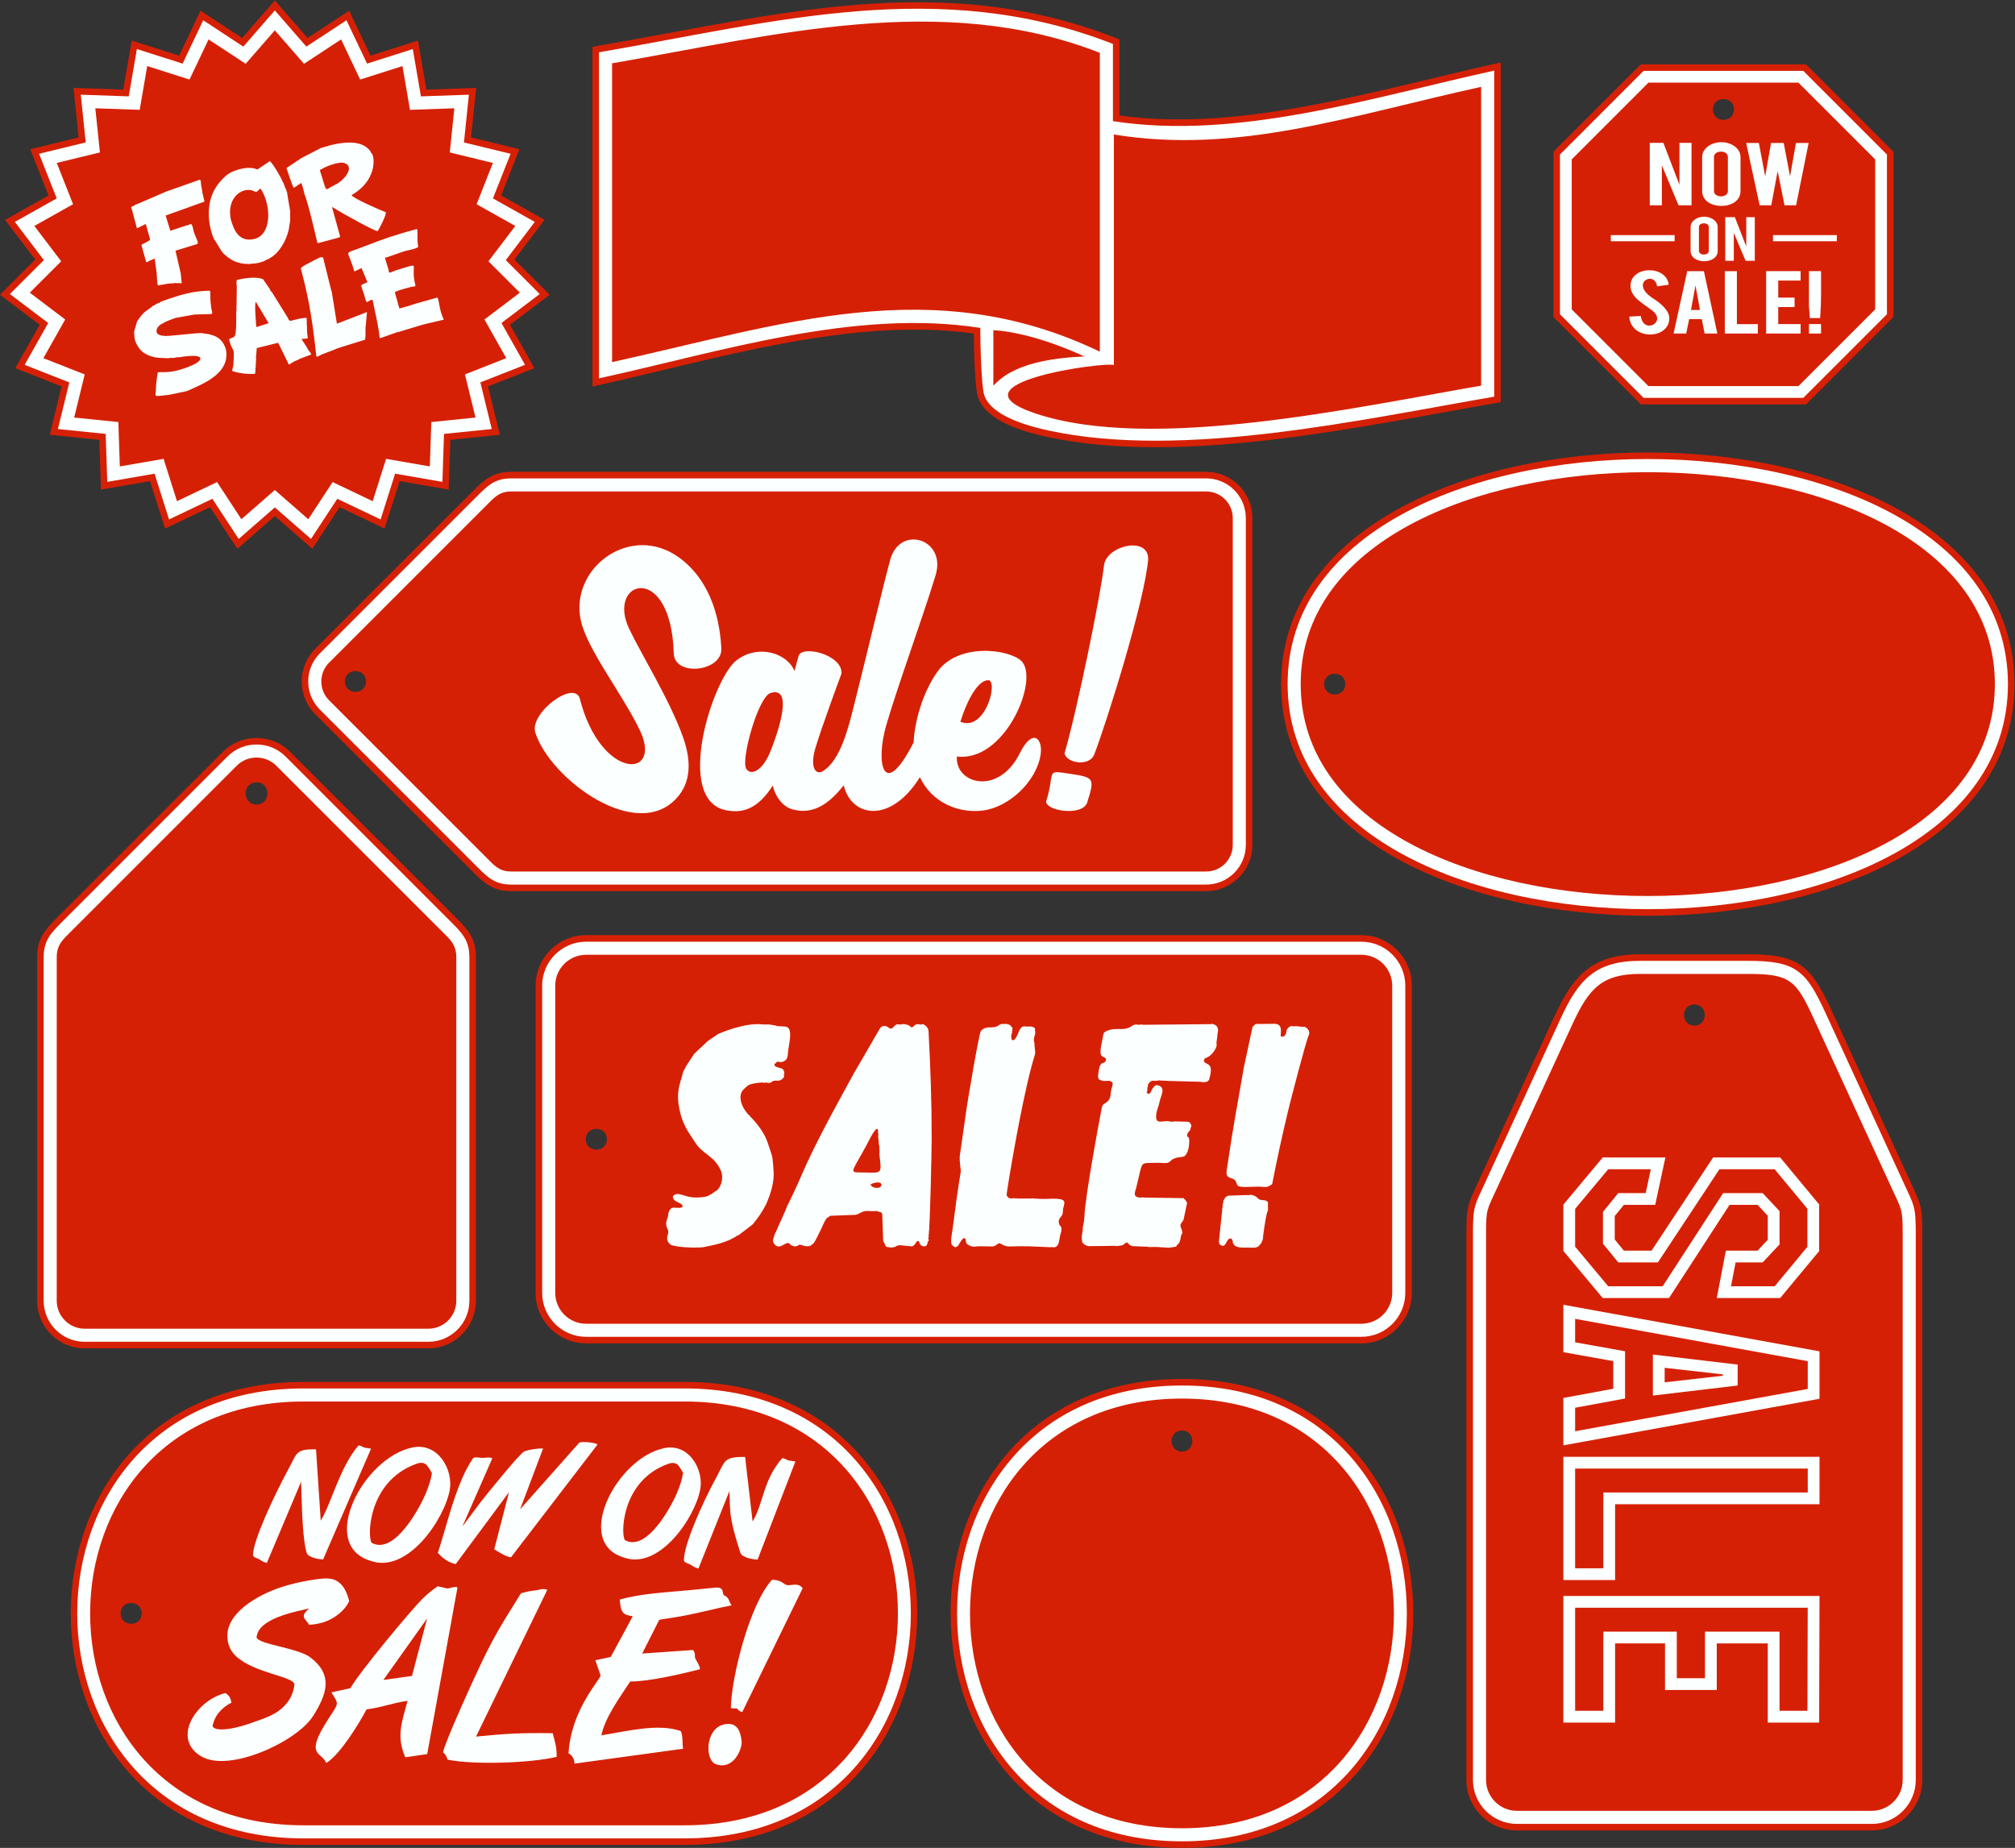
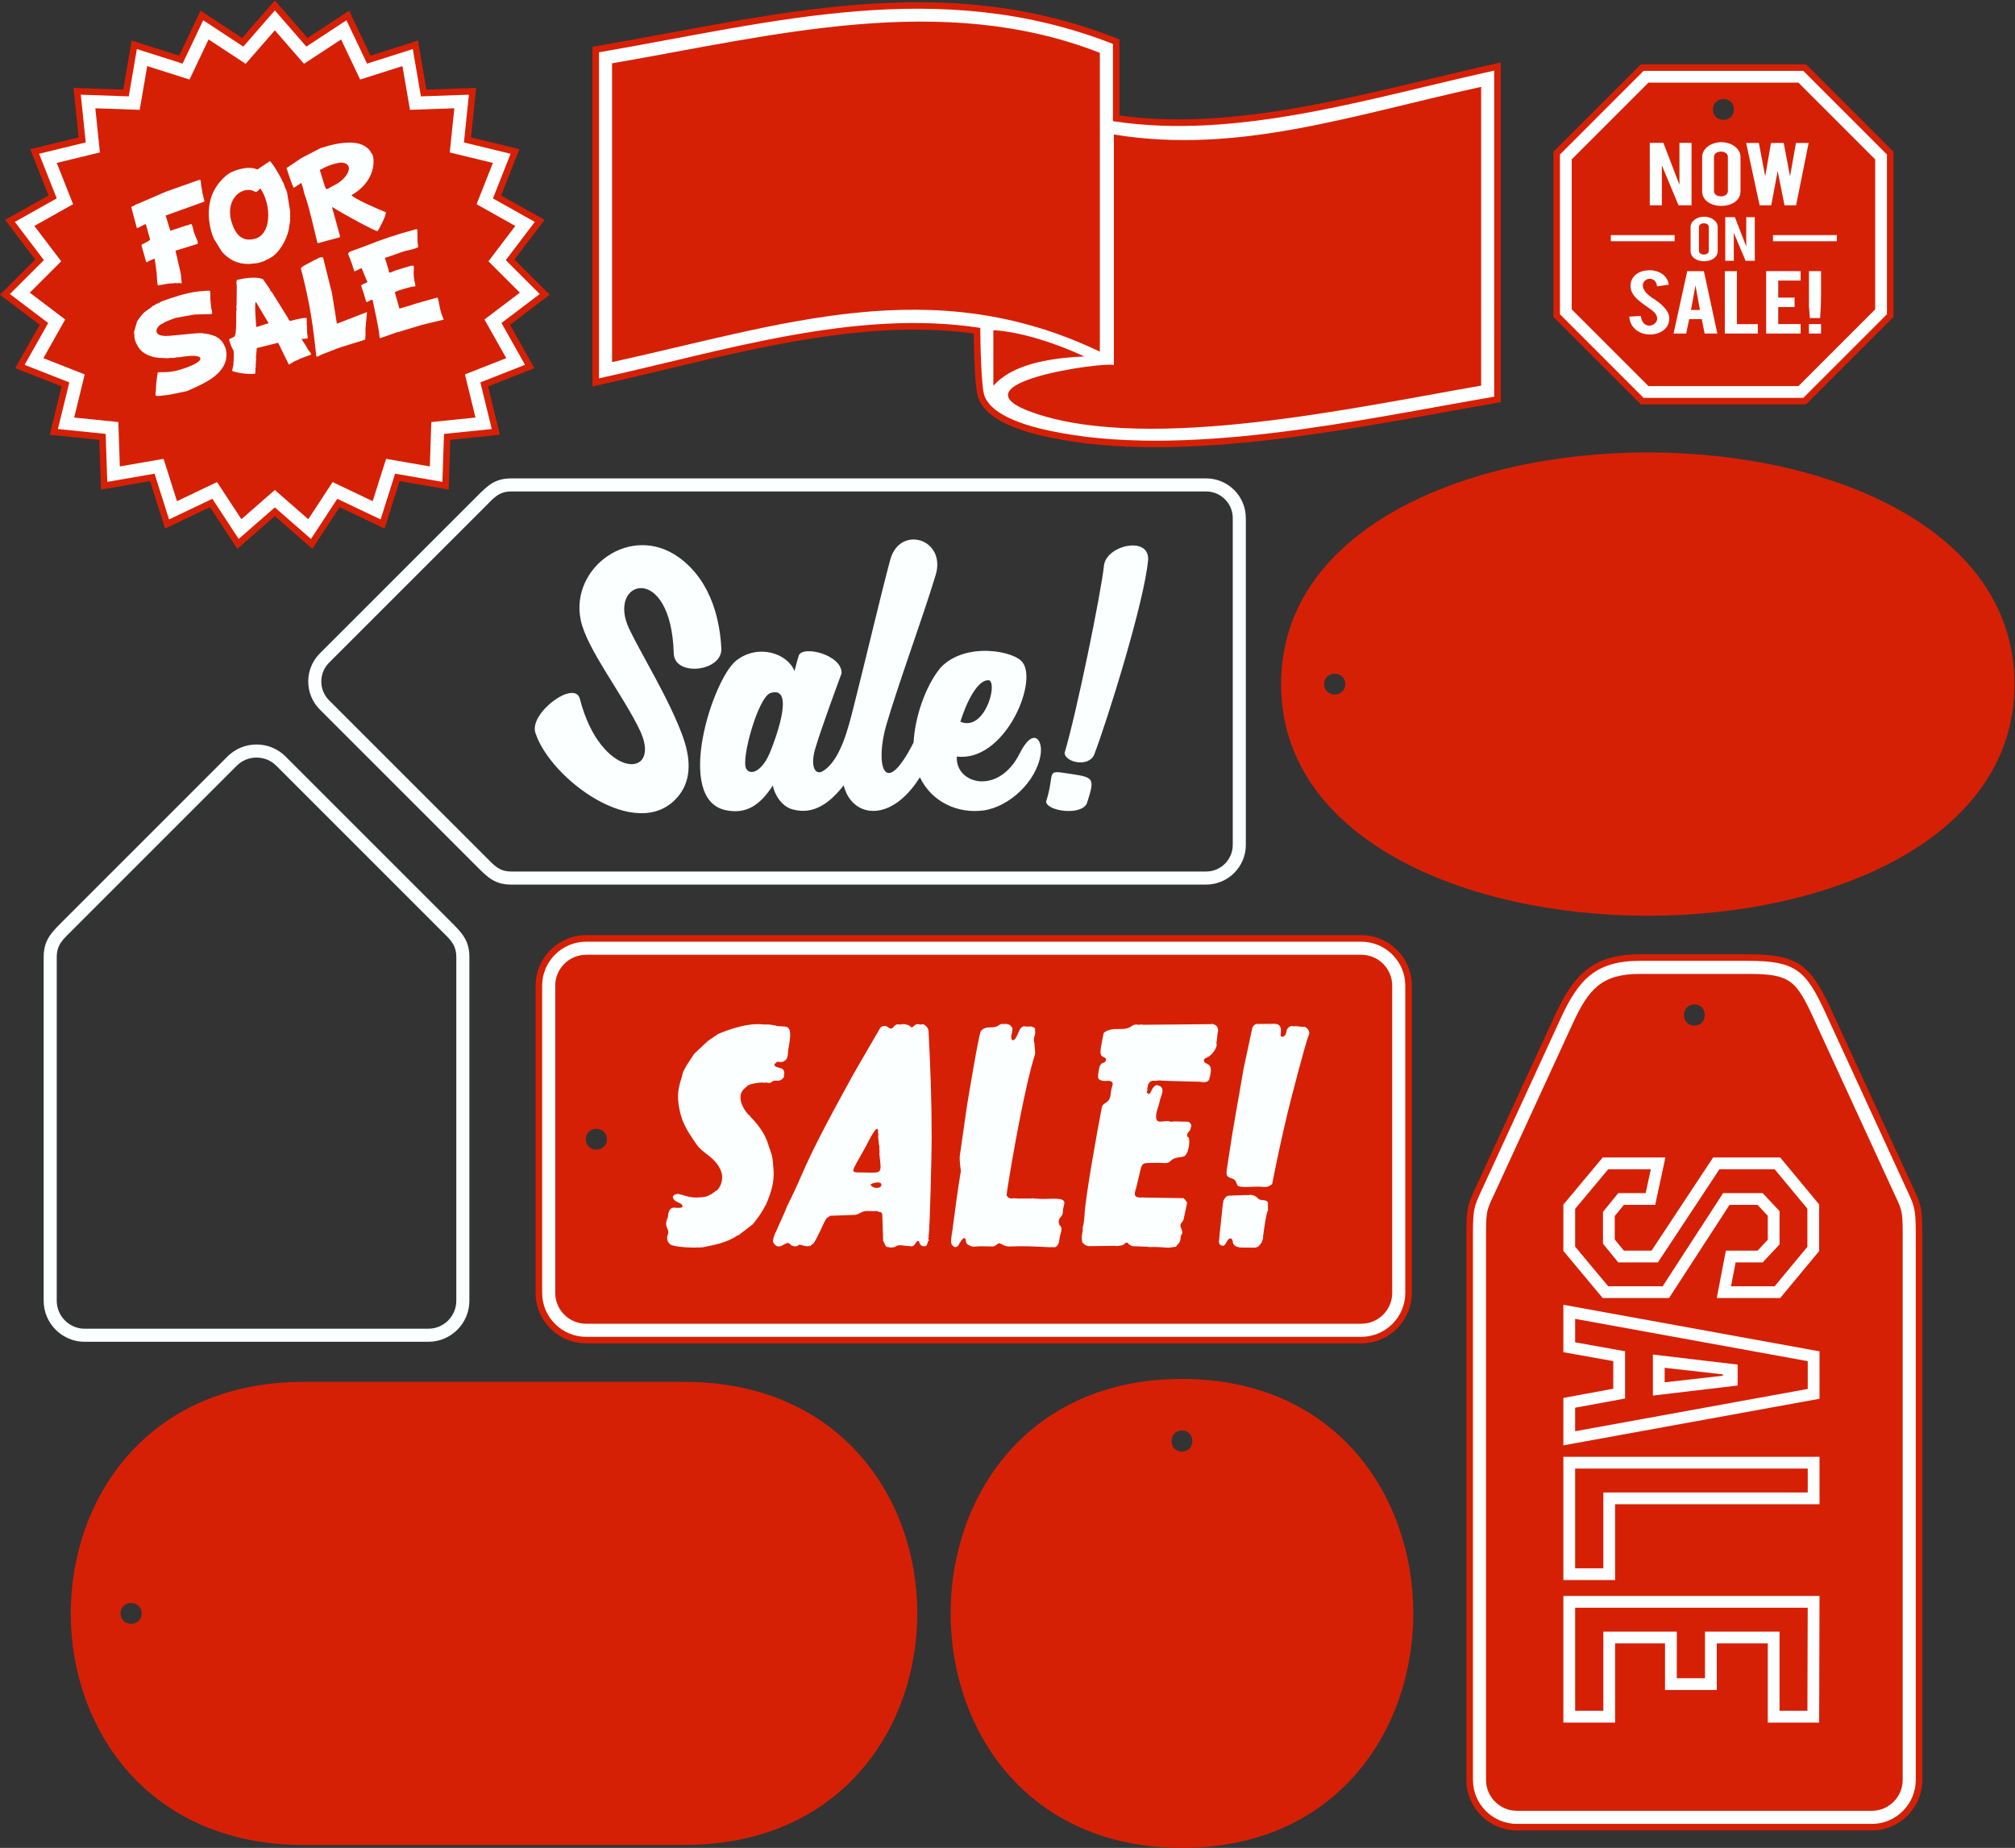
<svg xmlns="http://www.w3.org/2000/svg" viewBox="0 0 739.347 678.08" height="678.08" width="739.347" xml:space="preserve" id="svg2" version="1.1">
  <rect x="0" y="0" width="739.347" height="678.08" fill="#333333" stroke="none" />
  <defs id="defs6" />
  <g transform="matrix(1.333,0,0,-1.333,0,678.08)" id="g10">
    <g transform="scale(0.1)" id="g12">
      <path id="path14" style="fill:#d62005;fill-opacity:1;fill-rule:evenodd;stroke:none" d="M 1884.35,8.105 H 835.387 C -18.715,8.105 -18.707,1282.71 835.395,1282.71 H 1884.35 c 854.09,0 854.09,-1274.605 0,-1274.605 z M 331.941,645.41 c 0,38.184 58,38.184 58,0 0,-38.183 -58,-38.183 -58,0 v 0" />
      <path id="path16" style="fill:#d62005;fill-opacity:1;fill-rule:evenodd;stroke:none" d="m 3253.44,0 c -849.06,0 -849.06,1290.82 0,1290.82 849.06,0 849.06,-1290.82 0,-1290.82 z m 0,1148.85 c 38.17,0 38.17,-57.99 0,-57.99 -38.19,0 -38.19,57.99 0,57.99 v 0" />
      <path id="path18" style="fill:#d62005;fill-opacity:1;fill-rule:evenodd;stroke:none" d="m 5041.18,2306.09 213.79,-464.8 c 32.06,-69.71 36.36,-71.25 36.36,-151.21 V 186.875 c 0,-76.465 -62.44,-138.906 -138.91,-138.906 h -977.07 c -76.44,0 -138.9,62.461 -138.9,138.906 V 1690.08 c 0,79.96 4.28,81.5 36.35,151.21 l 206.86,449.73 c 51.6,112.18 104.5,168.82 234.48,168.82 h 297.02 c 139.31,0 173.06,-29.9 230.02,-153.75 z m -377.29,15.53 c 38.18,0 38.18,-57.99 0,-57.99 -38.19,0 -38.19,57.99 0,57.99 v 0" />
-       <path id="path20" style="fill:#d62005;fill-opacity:1;fill-rule:evenodd;stroke:none" d="m 1310.03,2452.09 v -946.05 c 0,-72.09 -58.8,-130.88 -130.89,-130.88 H 233.082 c -72.098,0 -130.891,58.79 -130.891,130.88 v 946.05 c 0,50.31 20.934,74.67 54.504,108.23 l 456.86,456.86 c 50.98,50.98 134.125,50.98 185.105,0 l 454.77,-454.76 c 34.45,-34.45 56.6,-58.38 56.6,-110.33 z m -603.921,481.09 c 40.141,0 40.141,-60.97 0,-60.97 -40.136,0 -40.136,60.97 0,60.97 v 0" />
-       <path id="path22" style="fill:#d62005;fill-opacity:1;fill-rule:evenodd;stroke:none" d="m 1406.98,3787.95 h 1913.16 c 70.03,0 127.13,-57.11 127.13,-127.15 v -899.91 c 0,-70.03 -57.1,-127.14 -127.13,-127.14 H 1406.98 c -48.62,0 -72.34,20.14 -104.81,52.62 l -434.576,434.58 c -49.524,49.52 -49.528,130.28 0,179.8 l 432.586,432.58 c 33.32,33.31 56.6,54.62 106.8,54.62 z m -457.625,-577.1 c 0,38.18 58.005,38.18 58.005,0 0,-38.18 -58.005,-38.18 -58.005,0 v 0" />
      <path id="path24" style="fill:#d62005;fill-opacity:1;fill-rule:evenodd;stroke:none" d="m 5545.08,3203.65 c 0,-850.29 -2018.76,-850.29 -2018.76,0 0,850.28 2018.76,850.28 2018.76,0 z m -1900.14,0 c 0,38.18 58,38.18 58,0 0,-38.19 -58,-38.19 -58,0 v 0" />
      <path id="path26" style="fill:#d62005;fill-opacity:1;fill-rule:evenodd;stroke:none" d="m 2680.4,4168.69 c -339.54,47.56 -714.97,-72.39 -1049.6,-145.74 v 935.13 l 14.94,2.57 c 485.05,83.53 942.64,210.86 1424.27,22.08 l 11.44,-4.48 v -209.29 c 338.14,-47.35 716.09,72.85 1049.53,145.94 v -935.14 c -371.92,-64.05 -872.23,-176.89 -1248.16,-95.7 -61.07,13.19 -169.41,42.5 -190.96,110.32 -9.07,28.53 -11.16,141 -11.46,174.31 v 0" />
      <path id="path28" style="fill:#d62005;fill-opacity:1;fill-rule:evenodd;stroke:none" d="m 846.527,4982.24 114.567,75.25 58.786,-123.82 130.62,41.55 23.21,-135.09 136.98,4.76 -14.1,-136.34 133.19,-32.36 -50.37,-127.48 119.53,-67.11 -82.89,-109.16 96.97,-96.87 -109.26,-82.74 67.25,-119.44 -127.54,-50.2 32.54,-133.15 -136.36,-13.93 -4.6,-136.99 -135.05,23.38 -41.39,-130.68 -123.743,58.95 -75.101,-114.66 -103.258,90.14 -103.25,-90.14 -75.098,114.66 -123.746,-58.95 -41.387,130.68 -135.058,-23.38 -4.594,136.99 -136.359,13.93 32.539,133.15 -127.539,50.2 67.246,119.44 L 0,4275.57 l 96.977,96.87 -82.891,109.16 119.523,67.11 -50.363,127.48 133.192,32.36 -14.102,136.34 136.98,-4.76 23.204,135.09 130.621,-41.55 58.793,123.82 114.558,-75.25 90.016,103.37 90.019,-103.37 v 0" />
      <path id="path30" style="fill:#d62005;fill-opacity:1;fill-rule:evenodd;stroke:none" d="M 1613.24,2512.5 H 3747.3 c 76.5,0 138.9,-62.4 138.9,-138.91 v -845.88 c 0,-76.5 -62.4,-138.9 -138.9,-138.9 H 1613.24 c -76.51,0 -138.9,62.4 -138.9,138.9 v 845.88 c 0,76.51 62.39,138.91 138.9,138.91 z m -0.7,-561.84 c 0,38.17 58.01,38.17 58.01,0 0,-38.18 -58.01,-38.18 -58.01,0 v 0" />
-       <path id="path32" style="fill:#fcffff;fill-opacity:1;fill-rule:evenodd;stroke:none" d="M 1884.35,26.113 H 835.387 C 4.977,26.113 4.98,1264.71 835.395,1264.71 H 1884.35 c 830.41,0 830.41,-1238.597 0,-1238.597 z M 882.887,900.664 c 28.945,47.5 52.718,147.656 103.808,207.016 7.336,-0.1 13.395,-5.32 16.385,-5.94 l 18.32,-2.78 -131.927,-304.878 c -16.133,0.234 -41.746,6.563 -45.227,17.93 -10.926,35.722 -12.906,113.711 -14.117,155.996 -0.77,25.527 -1.184,38.812 -1.316,39.802 l -94.25,-223.279 c -13.235,2.598 -16.75,8.946 -28.102,13.086 -5.016,1.817 -9.973,4.063 -10.016,8.574 -0.382,38.106 56.68,161.25 99.125,239.569 22.274,41.12 18.114,52.17 74.293,51.41 L 882.887,900.664 Z M 2011.79,384.707 c 1.07,83.672 51.3,285.898 113.37,353.398 26.64,-0.351 32.47,-13.476 41.07,-14.726 13.23,-1.914 31.17,7.754 43.21,-8.574 L 2043.3,374.16 c -7.96,0.996 -11.48,6.113 -14.92,9.61 -10.1,0.136 -15.63,0.449 -16.59,0.937 z M 1969.3,230.742 c -32.11,14.707 -27.19,111.348 37.01,110.449 20.93,-0.273 32.63,-17.226 35.33,-50.722 -0.45,-22.461 -24.41,-77.735 -72.34,-59.727 z m -263.38,452.774 c 56.88,16.386 127.63,19.961 190.35,25.742 24.79,2.324 49.48,4.785 74.28,7.324 23.88,1.055 16.7,-14.883 21.58,-20.625 2.48,-2.91 9.94,-1.367 16.21,-18.437 1.68,-4.395 3.57,-7.754 5.61,-9.805 -38.09,-7.246 -89.77,-21.192 -138.5,-30 -20.15,-3.574 -40.31,-6.836 -60.68,-9.649 l -47.04,-93.125 139.42,9.747 c 8.32,-7.793 4.16,-18.262 7.05,-23.965 3.37,-6.621 12.73,-20.332 12.61,-28.965 -50.58,-13.047 -142.77,-34.434 -192.06,-33.75 -29.84,-45.567 -68.5,-97.813 -79.54,-148.223 66.18,10.235 155.54,34.121 218.73,11.758 6.83,-15.254 3.42,-34.59 6.41,-48.691 l -299.01,-40.957 c -0.7,13.613 -6.1,22.988 -16.41,28.164 6.79,120.078 87.29,202.695 88.27,214.472 l -14.4,41.836 42.29,9.16 60.69,112.11 c -27.97,3.828 -32.96,10.136 -35.86,45.879 z m -236.9,24.726 c 16.04,1.192 20.81,6.641 37.66,2.578 L 1310.35,306.348 c 83.21,7.91 116.92,10.586 211,9.297 7.69,-29.024 11.19,-39.161 10.86,-65.118 -73.09,-17.422 -228.42,-22.265 -299.89,-7.773 -3.86,10.879 -8.11,17.578 -12.73,19.883 2.14,22.461 87.98,210.742 108,251.875 41.14,84.551 63.56,116.894 106.51,186.386 14.18,3.204 17.82,5.528 34.92,7.344 z m -293.46,-76.894 -120.35,-169.18 78.77,11.113 41.58,158.067 z m 56.21,82.617 c 2,-0.039 27.9,8.144 27.27,1.66 l -83.13,-457.422 -60.35,-8.906 c -24.6,57.305 -10.6,94.023 6.41,155.43 -40.6,-5.43 -70.74,-18.262 -113.1,-23.477 -18.632,-35.742 -72.936,-125.488 -110.89,-147.598 -13.171,32.305 -61.011,17.832 5.317,120.469 30.238,46.777 30.125,39.277 8.832,73.828 l 52.164,11.602 c 28.605,48.965 167.807,215.488 198.007,245.508 12.15,12.129 26.25,23.828 42.29,35.058 l 27.18,-6.152 z M 625.813,585.449 c 0.609,48.047 49.363,88.477 106.476,115.606 36.672,17.48 82.254,30.136 136.856,38.086 28.46,3.945 49.562,5.547 68.199,-12.09 10.258,-9.668 18.164,-25.528 23.832,-47.715 -8,-17.051 -21.707,-31.895 -41.113,-44.336 -19.411,-12.539 -42.426,-19.512 -69.266,-20.898 -7.738,15.195 -28.781,21.386 0.57,45 -41.992,-9.239 -96.301,-21.036 -126.801,-46.914 -10.828,-9.141 -16.91,-19.864 -18.367,-32.305 2.41,-19.473 113.274,-29.043 147.899,-55.41 62.777,-47.793 47.14,-99.473 7.129,-162.305 -44.301,-69.531 -228.93,-155.293 -306.493,-110.742 -83.843,48.164 -15.453,155.117 65.918,174.707 11.649,-7.93 13.536,-13.32 16.426,-26.445 -12.945,-6.29 -24.086,-14.825 -33.527,-25.86 -9.446,-11.035 -15.66,-24.004 -18.555,-38.887 3.063,-5.8 10.602,-8.73 22.707,-8.906 24.223,-0.332 57.629,7.442 100.008,23.438 37.055,12.812 63.699,24.277 84.809,53.027 9.906,13.613 15.953,29.277 17.796,47.129 -0.261,22.383 -108.082,30.117 -160.371,77.656 -16.14,14.688 -24.222,34.063 -24.132,58.164 z M 2071.58,898.457 c 30.41,49.902 27.71,111.913 81.39,174.273 7.71,-0.09 14.08,-5.56 17.21,-6.21 l 19.25,-2.93 -104.02,-269.918 c -16.95,0.234 -43.87,6.894 -47.52,18.828 -11.46,37.52 -27.39,83.477 -28.67,127.91 -0.81,26.817 -1.24,40.762 -1.38,41.817 l -85.18,-212.989 c -13.91,2.715 -17.61,9.395 -29.53,13.731 -5.27,1.933 -10.48,4.277 -10.53,9.023 -0.38,40.039 45.74,147.813 90.31,230.118 23.39,43.18 19.04,54.8 78.07,53.98 l 20.6,-177.633 z m -355.57,-98.73 c -137.94,42.617 -18.71,273.473 112.37,300.683 68.41,14.18 108.71,-59.39 99.33,-112.441 -13.8,-77.93 -113.18,-225.156 -211.7,-188.242 z m 122.72,257.183 c -133.2,-47.89 -129.87,-203.844 -117.83,-210.211 61.13,-32.304 128.6,96.895 142.76,130.742 9.07,21.661 14.64,39.959 16.59,55.019 -5.08,9.2 -9.5,16 -13.1,20.37 -6.7,8.11 -18.02,8.19 -28.42,4.08 z m -407.12,-125.035 162.28,182.835 c 5.77,5.99 52.16,0.04 50.37,-4.94 L 1406.59,799.883 c -11.52,0.156 -36.82,16.133 -46.1,22.012 l 40.57,157.226 -146.7,-197.969 c -18.23,3.965 -34.64,14.336 -49.2,31.055 21.93,66.094 37.67,137.969 67.44,206.013 8.91,20.41 18.7,38.46 29.39,54.14 5.23,5.28 19.23,0.37 29.25,1.25 5.11,0.47 20.99,2.33 23.7,-1.6 l -82.28,-187.479 50.92,68.067 c 14.53,18.535 108.14,134.882 120.16,139.102 13.82,4.84 35.62,8.14 51.22,7.93 l -63.35,-167.755 z m -412.88,-141.23 c -142.937,44.16 -19.367,283.355 116.43,311.525 70.89,14.71 112.64,-61.58 102.9,-116.486 -14.34,-80.801 -117.26,-233.282 -219.33,-195.039 z m 127.14,266.465 c -137.98,-49.61 -134.56,-211.192 -122.08,-217.794 63.32,-33.476 133.24,100.391 147.91,135.469 9.39,22.422 15.17,41.385 17.19,56.995 -5.26,9.53 -9.84,16.58 -13.57,21.09 -6.94,8.42 -18.68,8.5 -29.45,4.24 z M 1884.35,62.109 H 835.387 C 52.328,62.012 52.336,1228.81 835.395,1228.71 H 1884.35 c 783.05,0.1 783.05,-1166.679 0,-1166.601 v 0" />
-       <path id="path34" style="fill:#fcffff;fill-opacity:1;fill-rule:evenodd;stroke:none" d="m 3253.44,18.008 c -825.37,0 -825.37,1254.802 0,1254.802 825.35,0 825.35,-1254.802 0,-1254.802 z m 0,35.996 c -777.92,0 -777.92,1182.816 0,1182.816 777.91,0 777.91,-1182.816 0,-1182.816 v 0" />
      <path id="path36" style="fill:#fcffff;fill-opacity:1;fill-rule:evenodd;stroke:none" d="m 1292.03,2452.09 v -946.05 c 0,-62.15 -50.73,-112.9 -112.89,-112.9 H 233.082 c -62.16,0 -112.891,50.75 -112.891,112.9 v 946.05 c 0,45.27 19.758,66.04 49.235,95.5 l 456.859,456.87 c 43.953,43.95 115.695,43.95 159.649,0 L 1240.7,2549.69 c 30.28,-30.28 51.33,-50.82 51.33,-97.6 z m -36,0 v -946.05 c 0,-42.29 -34.6,-76.9 -76.89,-76.9 H 233.082 c -42.289,0 -76.891,34.61 -76.891,76.9 v 946.05 c 0,34.41 17.778,49.14 38.688,70.06 L 651.738,2979 c 29.907,29.91 78.836,29.91 108.742,0 l 454.77,-454.76 c 21.83,-21.84 40.78,-36.7 40.78,-72.15 v 0" />
-       <path id="path38" style="fill:#fcffff;fill-opacity:1;fill-rule:evenodd;stroke:none" d="m 5527.07,3203.65 c 0,-826.13 -1982.75,-826.13 -1982.75,0 0,826.14 1982.75,826.14 1982.75,0 z m -36,0 c 0,-777.81 -1910.76,-777.81 -1910.76,0 0,777.8 1910.76,777.8 1910.76,0 v 0" />
      <path id="path40" style="fill:#fcffff;fill-opacity:1;fill-rule:evenodd;stroke:none" d="m 2698.33,4184.23 c -345.46,53.56 -713.28,-65.2 -1049.54,-138.91 v 897.59 c 482.2,83.05 936.94,210.3 1414.65,23.07 v -212.57 c 343.87,-53.36 714.58,65.67 1049.54,139.11 v -897.59 c -367.13,-63.23 -857,-173.04 -1226.36,-93.28 -86.6,18.71 -162.08,49.31 -177.6,98.18 -7.66,24.07 -10.69,138.61 -10.69,184.4 z m 1378.64,-158.97 c -338.03,-58.19 -907.13,-184.69 -1228.2,-76.08 -245.72,83.13 196.03,142.91 217.34,132.64 v 634.78 c 341.72,-55.81 651.66,52.44 1010.86,131.18 V 4025.26 Z M 1684.8,4912.58 c 442.31,76.15 907.11,199.56 1342.64,28.84 V 4118.8 c -461.99,221.82 -875.04,73.77 -1342.64,-28.73 v 822.51 z m 1049.52,-887.5 v 152.8 c 65.26,-3.29 159.55,-30.15 250.56,-72.32 -181.13,-6.92 -230.88,-60.15 -250.56,-80.48 v 0" />
      <path id="path42" style="fill:#fcffff;fill-opacity:1;fill-rule:evenodd;stroke:none" d="m 843.27,4958.57 110.425,72.53 56.675,-119.35 125.9,40.05 22.36,-130.2 132.03,4.59 -13.59,-131.42 128.38,-31.2 -48.55,-122.86 115.2,-64.69 -79.89,-105.22 93.47,-93.35 -105.31,-79.76 64.82,-115.12 -122.93,-48.39 31.35,-128.34 -131.43,-13.42 -4.43,-132.04 -130.17,22.53 -39.89,-125.95 -119.268,56.81 -72.391,-110.51 -99.523,86.88 -99.516,-86.88 -72.387,110.51 -119.273,-56.81 -39.887,125.95 -130.179,-22.53 -4.426,132.04 -131.43,13.42 31.36,128.34 -122.926,48.39 64.816,115.12 -105.316,79.76 93.476,93.35 -79.898,105.22 115.199,64.69 -48.539,122.86 128.375,31.2 -13.594,131.42 132.032,-4.59 22.367,130.2 125.898,-40.05 56.664,119.35 110.422,-72.53 86.762,99.63 86.762,-99.63 z M 550.156,4592.31 c 4.594,-3.63 0.133,-1.42 6.25,-29.91 -0.683,-0.18 1.446,-10.35 6.453,-30.49 l -106.906,-38.4 12.953,-41.94 45.895,15.2 0.144,-0.56 10.961,4.12 c 5.039,-3.87 5.91,-16.87 7.977,-23.17 4.168,-12.72 14.707,-29.95 8.972,-31.48 l 0.149,-0.55 -60,-18.38 14.656,-63.3 2.5,-26.35 c -5.047,0.56 -9.883,0.64 -14.414,0.15 -0.219,0.83 -4.75,0.55 -13.617,-0.75 -0.289,1.05 -12.617,-0.68 -37.07,-5.32 -3.418,3.04 -2.614,26.8 -4.125,36.8 l -5.325,37.06 -1.054,-0.28 -0.145,0.55 c -2.418,-3.68 -10.703,-3.2 -19.609,-10.45 l -2.594,1.07 -12.894,45.93 c 0.074,3.56 18.679,8.39 23.964,15.64 l -11.429,40.63 0.5,0.13 -2.16,1.68 -21.774,-10.98 -2.031,1.17 -15.094,56.32 c 0.426,1.34 3.254,2.88 8.539,4.54 -0.133,1.24 4.485,3.41 13.785,6.58 l 73.117,31.66 93.426,33.08 z m 597.154,-135.9 c 4.22,-3.6 -0.69,-24.44 3.88,-49.17 -4.45,-5.38 -30.16,-9.53 -38.27,-12.02 l -53.3,-18.42 10.34,-33.87 -0.43,-0.72 c 2.92,-10.9 2.36,-4.7 25.44,2.08 68.76,20.2 32.41,17.68 48.25,-41.41 1.58,-5.94 -4.33,-4.45 -8.49,-5.2 -5.18,-0.95 -47.57,-11.96 -47.83,-15.8 l 12.55,-44.46 31.06,8.92 c -0.18,0.71 24.32,7.87 73.52,21.46 5.15,-6.76 4.37,-33.99 17.53,-60.88 l -58.18,-13.83 -68.78,-20.8 -0.69,0.42 -46.94,-16.71 -2.17,1.19 c -0.82,22.08 -14.02,79.27 -19.39,104.69 -13.34,-0.94 -15.11,-15.17 -19.66,1.79 -3.94,14.72 -7.242,24.68 -9.898,29.86 l 0.437,0.73 -2.351,6.42 c 3.375,5.55 18.062,7.23 17.002,10.51 l -15.667,37.74 -19.777,-9.43 -6.887,21.19 c -12.882,40.01 -23.773,24.97 36.451,48.73 48.64,19.19 84.59,31.54 142.25,46.99 z m -263.622,-77.49 5.566,-0.81 22.898,-92.13 0.719,-0.41 14.477,-89.77 82.822,31.95 -4.1,-44.8 c -0.41,-10.07 1.08,-30.64 -2.28,-31.6 -55.267,-16.72 -82.735,-25.65 -82.458,-26.71 l -35.223,-13.45 c -6.214,-2.73 -15.05,-9.41 -15.597,-4.18 -8.223,78.25 -17.246,146.9 -42.289,240.38 -1.215,4.52 25.031,16.79 33.168,20.95 -0.184,0.68 4.234,2.85 13.222,6.39 -0.297,1.09 2.746,2.5 9.075,4.19 z m -230.266,-62.28 c -2.82,-0.76 -3.359,-6.45 -1.66,-17.13 l -0.633,-55.33 c -0.891,-0.24 -0.871,-3.47 0.117,-9.73 -2.953,-0.79 2.442,-71.91 -7.238,-74.96 l -13.766,-6.53 c 11.981,-44.68 15.379,-11.05 12.164,-70.89 l -3.633,-16.46 c 17.25,-6.09 44.274,-9.52 62.848,-7.73 0.996,0.26 1.317,2.8 1.094,7.6 0.84,0.22 0.906,3.13 0.168,8.67 1.426,0.39 1.66,3.49 0.57,9.33 0.789,0.21 1.152,4.18 1.172,11.83 0.688,0.19 0.652,2.68 -0.137,7.42 l 2.367,25.94 58.786,14.58 28.773,-58.79 c 0.149,-0.55 1.09,-0.89 2.75,-0.98 1.156,1.83 4.676,4.1 10.555,6.85 -0.207,0.78 4.207,2.89 13.215,6.24 -0.25,0.91 11.375,5.54 34.754,13.92 2.156,5.8 -5.258,6.46 -12.102,22.06 l -13.738,21.03 c 25.035,3.56 15.672,-5.74 15.109,27 0.402,4.81 0.055,10.66 -0.953,17.59 1.039,0.28 0.969,3.7 -0.27,10.28 0.082,0.02 10.836,9.77 -41.679,-4.31 -4.649,-1.23 -7.785,1.21 -9.418,7.29 l -44.676,71.89 c -2.414,1.31 -4.16,3.88 -5.219,7.81 l -19.156,27.63 c -19.313,6.79 -47.371,3.1 -70.164,-2.12 z m 51.086,-61.05 34.879,-58.43 -33.102,-10.63 -0.148,0.54 -0.742,0.39 c -0.477,7.24 -5.938,66.77 -0.887,68.13 z m -206.77,19.18 c 27.735,6.91 40.801,10.12 71.047,11.59 16.992,0.82 5.801,2.96 12.653,-47.22 0.792,-4.91 4.148,-12.37 1.605,-16.79 l -47.891,-1.35 -51.574,-9.21 c -23.109,-8.2 -34.39,-13.14 -33.933,-14.83 -16.09,-4.32 -30.352,-28.76 -5.352,-33.65 0.184,-0.69 1.934,-0.81 5.234,-0.32 1.317,-4.91 96.481,9.71 109.782,6.47 2.113,-1.1 4.629,-1.37 7.679,-0.83 0.301,-1.15 2.516,-1.54 6.621,-1.13 1.114,-2.79 35.7,-1.41 47.813,-41.18 2.441,-9.11 2.508,-19.43 0.258,-30.97 -11.313,-46.08 -70.352,-68.54 -107.114,-85.04 l -0.148,0.55 -0.355,-0.69 -48.442,-10.08 c -43.742,-5.09 -38.008,-5.98 -36.683,10.27 0.316,13.82 1.621,28.34 3.871,43.56 0.683,0.18 1.023,2.58 0.921,7.15 9.762,4.88 32.356,-7.24 95.68,20.5 32.809,14.37 36.258,34.49 -37.406,21.55 -0.274,1.01 -5.441,0.36 -15.586,-1.87 -1.035,0.95 -5.953,0.8 -14.813,-0.54 l -27.32,1.32 c -0.222,0.82 -2.234,1.01 -5.972,0.7 -0.27,0.98 -32.903,4.09 -48.153,29.61 -13.617,22.8 -8.629,25.74 -11.32,40.07 l 8.25,29.23 c 9.16,14.13 16.988,23.53 23.508,28.13 l 16.882,12.02 c -0.285,1.05 3.047,3.07 9.887,6.08 -0.226,0.88 3.965,2.97 12.699,6.25 -0.742,2.75 52.957,19.13 57.672,20.65 z m 408.723,411.44 c 28.18,7.56 75.176,15.58 101.749,-4.37 7.75,-6.06 12.25,-11.52 13.58,-16.46 6.72,1.8 24.28,-70.21 -54.06,-115.6 2.079,-7.75 73.98,-39.35 94.24,-47.18 2.16,-8.06 -21.29,-52.17 -22.83,-52.06 -8.69,0.6 -93.222,46.55 -124.035,66.16 l -0.957,-0.84 21.957,-79.74 -1.574,-2.73 -58.972,-15.8 -2.043,1.22 c -8.379,34.94 -25.641,111.23 -36.778,137.25 l 0.41,0.66 c -1.378,4.74 -5.437,24.45 -8.785,26.37 l -1.097,-0.29 c -0.586,-1.67 -3.496,-3.78 -8.649,-6.34 0.188,-0.68 -2.222,-2.31 -7.293,-4.8 0.196,-0.72 -0.621,-1.33 -2.406,-1.81 -3.648,2.1 -17.996,47.78 -20.301,54.33 l 41.403,27.77 52.976,27.39 23.465,6.87 z m -26.148,-67.47 c 22.015,-68.23 10.468,-55.25 40.39,-41.5 28.914,13.3 56.414,51.22 27.402,60.79 -17.925,5.92 -62.187,-14.62 -61.679,-16.52 -3.473,-0.93 -5.528,-1.88 -6.113,-2.77 z m -222.137,1.97 c 34.242,9.18 46.496,-0.01 50.633,-0.26 l 34.101,22.97 c 9.707,-9.17 30.238,-43.82 35.719,-58.25 1.051,0.28 3.312,-5.24 6.742,-16.58 0.688,0.18 2.289,-3.61 4.766,-11.38 l 9.011,-55.06 c -0.886,-0.33 -0.933,-4.36 -0.226,-12.12 -0.777,-0.21 -0.793,-3.1 0.008,-8.63 l -4.246,-26.98 c -6.239,-29.62 -27.688,-66.47 -52.575,-78.33 0.254,-0.96 -3.296,-2.69 -10.671,-5.16 0.156,-0.59 -2.489,-2.09 -7.985,-4.44 l -0.695,0.4 c -16.211,-6.98 -28.672,-4.8 -37.192,-7.08 -0.156,0.6 -3.64,0.8 -10.468,0.48 -0.176,0.64 -2.743,0.89 -7.68,0.84 -0.262,0.96 -2.105,1.26 -5.426,0.86 -0.183,0.68 -3.73,1.84 -10.687,3.46 -14.18,4.3 -33.367,18.97 -41.317,29.73 l -18.402,30.08 c -2.731,-0.73 -45.402,95.27 15.965,163.5 18.328,20.38 28.441,25.21 50.625,31.95 z m -23.153,-136.69 c 9.18,-34.23 24.704,-63.97 64.215,-55.17 49.477,11.02 48.102,93.74 18.008,138.69 -5.156,-1.38 -5.523,-7.21 -13.57,-9.37 -25.988,17.47 -70.985,-4.47 -70.547,-56.27 0.383,-8.58 1.004,-14.54 1.894,-17.88 z m 121.485,519.36 80.262,-92.15 102.14,67.08 52.414,-110.39 116.456,37.04 20.69,-120.44 122.13,4.25 -12.58,-121.56 118.75,-28.85 -44.9,-113.66 106.56,-59.82 -73.9,-97.33 86.46,-86.36 -97.42,-73.78 59.96,-106.48 -113.71,-44.76 29.01,-118.71 -121.57,-12.42 -4.1,-122.14 -120.41,20.84 -36.89,-116.5 -110.333,52.55 -66.957,-102.22 -92.062,80.36 -92.055,-80.36 -66.957,102.22 -110.324,-52.55 -36.899,116.5 -120.414,-20.84 -4.097,122.14 -121.567,12.42 29.008,118.71 -113.711,44.76 59.957,106.48 -97.418,73.78 86.465,86.36 -73.902,97.33 106.562,59.82 -44.906,113.66 118.75,28.85 -12.574,121.56 122.129,-4.25 20.687,120.44 116.457,-37.04 52.418,110.39 102.137,-67.08 80.254,92.15 v 0" />
      <path id="path44" style="fill:#fcffff;fill-opacity:1;fill-rule:evenodd;stroke:none" d="M 1613.24,2494.49 H 3747.3 c 66.56,0 120.89,-54.33 120.89,-120.9 v -845.88 c 0,-66.56 -54.32,-120.89 -120.89,-120.89 H 1613.24 c -66.57,0 -120.9,54.33 -120.9,120.89 v 845.88 c 0,66.57 54.33,120.9 120.9,120.9 z m 513.57,-229.53 11.51,-1.76 c 0,0 -0.27,0 -0.82,0 0,0 0,-0.29 0,-0.88 l 23,-1.32 c 24.43,-1.1 11.17,-45.82 9.03,-66.39 -1.5,-14.49 -0.22,-24.06 -13.14,-29.9 -11.11,-5.02 -16.99,4.98 -22.18,-6.16 l -0.82,0.88 c -2.61,-1.38 -3.5,-7.52 5.34,-10.11 17.03,-4.98 17.67,-4.26 20.13,-15.39 1,-4.55 -3.87,-7.41 0,-8.79 h -0.83 v 0.88 h 0.83 c 0,-4.54 -7.42,-15.26 -19.72,-14.07 -6.03,0.59 -10.95,-0.29 -14.79,-2.63 l 1.64,-0.88 -1.64,-0.88 c 0,0.58 -0.82,0.88 -2.46,0.88 l -0.83,-0.88 0.83,-0.88 c -7.3,-3.13 -10.77,2.25 -18.08,-0.88 -2.99,3.2 -38.95,-1.82 -45.18,-7.03 l -9.86,-8.81 c -30.84,-28.5 15.61,-79.51 15.61,-73.85 0,-4.1 1.68,-2.73 3.28,-6.17 h 0.83 c 18.38,-19.67 36.68,-43.63 45.18,-70.33 13.77,-43.24 11.86,-27.79 15.61,-73.87 2.62,-32.28 -7.67,-65.02 -20.54,-94.08 -9.86,-19.36 -22.18,-37.81 -36.97,-55.39 l -40.25,-30.78 -0.83,0.88 c -30.85,-21.47 -66.77,-26.8 -97.76,-33.42 -1.64,1.17 -3.83,0.88 -6.57,-0.88 0,0.59 -0.55,0.88 -1.64,0.88 -1.32,-2.83 -0.59,0.88 -4.11,0 -13.13,-1.64 -55.64,0.78 -71.48,6.15 -9.88,3.69 -15.93,15.98 -11.08,28.58 7.06,18.37 -13.08,18.02 0.41,48.8 0.97,2.78 -0.4,27.02 18.48,25.94 2.49,-0.13 22.67,-2.87 21.77,3.97 -1.42,10.88 -21.13,9.06 -26.28,22.85 -2.45,6.52 7.89,12.13 16.01,10.55 17.01,-3.31 18.33,-6.8 40.26,-9.24 7.94,-0.86 37.71,-0.08 43.94,6.6 3.08,0 3.04,3.22 5.76,1.76 v 0.88 l 9.86,7.05 c 0,1.17 0.55,1.75 1.64,1.75 v -0.88 c 13.33,7.13 23.28,34.28 14.79,55.4 -16.19,40.29 -49.74,46.46 -69.01,75.62 -21.69,32.81 -36.63,52.01 -45.18,93.2 -8.34,40.14 -3.37,59.46 6.57,91.45 4.59,19.45 3.1,11.01 12.32,29.9 l 21.36,32.54 37.38,35.18 28.35,19.33 c 0.05,0 72.9,33.22 124.87,26.39 5.99,-0.8 13.64,1.41 25.46,-1.76 z m 1380.64,3.52 c 19.37,0 19.6,-13.52 17.66,-31.23 -1.18,-6.31 14.07,-8.25 16.02,11.15 0.85,8.46 11.58,15.8 16.85,13.63 3,-1.33 5.89,-0.9 8.62,0.88 v -0.88 l 19.72,-1.91 c 5.69,3.04 22.6,-9.24 16.02,-23.3 -8.02,-17.17 -50.55,-182.02 -57.5,-211.04 -16.17,-67.42 -30.54,-133.67 -43.14,-198.73 -10.61,-5.66 -8.81,-9.28 -30.8,-7.03 -13.3,1.35 -55.92,-3.85 -63.68,2.64 -3.82,3.18 -3.86,15.91 -13.14,18.9 -25.45,8.17 -18.36,10.92 -11.91,60.24 11.98,82.91 27.4,162.28 41.07,244 l 24.24,113.01 c 1.15,2.89 8.45,10.82 13.97,9.22 l 46,0.45 z m -75.59,-471.33 0.84,-0.88 c 1.47,3.18 0.56,-1.52 4.93,0.88 2.31,1.29 16.37,0.76 24.64,-8.79 8.14,-9.4 20.91,-0.92 27.93,-11.43 v -22.87 c -4.51,-2.4 -12.23,-60.74 -13.15,-68.57 h 0.82 c -2.68,0 -0.08,-4.49 -1.64,-6.17 l 0.82,0.89 c -3.58,-19.17 -12.17,-21.66 -13.96,-25.5 -7.25,-1.55 -9.11,-4.18 -14.79,-1.76 l -0.82,-0.88 c -21.03,1.72 -43.55,-3.94 -52.58,10.55 1.35,1.44 -0.82,-0.14 -0.82,2.63 h -0.82 c 1.3,5.59 -2.9,15.16 -9.04,11.88 -10.72,-5.74 -9.28,-25.35 -23.82,-18.03 -8.76,4.42 -3.54,16.31 -3.29,29.03 l 9.03,86.17 c 3.55,8.16 -1.45,4.78 3.29,10.54 2.74,5.86 6.71,9.38 11.92,10.55 l 50.51,1.76 z m -97.56,470.45 0.81,0.88 c 20.3,-3.11 17.01,-17.72 18.07,-21.12 l -0.82,0.88 -4.11,-34.43 c 4.65,-4.98 -9.59,-34.45 -32.04,-40.45 0,-5.14 -3.28,-0.74 -2.46,-6.15 2.26,-14.89 30.78,0.39 13.96,-53.66 -3.04,-1.62 -3.91,-8.59 -25.46,-4.53 -20.27,0.59 -39.57,1.18 -57.91,1.47 -18.36,0.29 -36.84,1.01 -55.46,2.19 -4.39,-1.18 -9.04,-1.47 -13.97,-0.88 -10.38,1.23 -16.43,-12.42 -15.61,-15.98 h 0.83 c -4,-4.26 -0.77,-10.61 -2.47,-13.18 -3.42,-5.2 -1.81,0.37 0.82,-5.28 0.84,-1.77 5.82,-4.76 10.27,5.73 3.98,9.35 13.22,22.77 21.77,13.63 v 1.76 c 18.87,-8.99 3.88,-28.52 0.83,-46.62 -1.84,-10.81 -9.05,-23.48 -9.05,-38.83 0,-20.43 14.63,-12.07 32.87,-12.31 11.05,-1.6 1.1,-2.54 18.89,-0.88 l 34.49,-0.88 c 8.01,0 12.64,-11.11 9.88,-14.08 l -2.88,-9.67 c -1.37,-0.58 -2.05,-1.46 -2.05,-2.63 -5.05,-3.09 -8.56,-13.95 -3.29,-15.82 v -0.88 c 4.83,5.17 6.33,-37.54 -9.04,-51.15 -5.94,-5.28 -26.48,-0.22 -39.83,-14.52 -7.91,-8.45 -20.53,-3.69 -39.45,-4.39 -47.1,-1.74 -34.86,8.2 -53.8,-66.39 -3.21,-12.63 -9.89,-25.05 3.69,-28.28 11.21,-2.67 9.61,0 14.37,0 v -0.88 l 112.56,-1.75 v -1.76 h 0.82 c 0,0 0,-0.3 0,-0.88 3.14,0 5.28,-6.54 8.22,-9.69 l -9.87,-46.6 c -2.18,-6.66 -10.36,-10.41 -8.2,-19.34 1.17,-4.92 4.92,-10.13 4.92,-19.49 h -1.64 c -5.15,-12.38 -1.95,-21.37 -10.69,-29.02 -9.2,-8.09 4.84,-5.39 -25.46,-9.67 -9.31,0.59 -18.07,1.17 -26.29,1.76 -8.22,0.58 -16.97,0.58 -26.28,0 -4.94,1.17 -10,1.6 -15.21,1.33 l -31.63,1.3 c -4.93,1.18 -9.3,4.11 -13.14,8.79 -6.46,4.59 -8.13,-5.84 -18.08,-7.03 -4.92,-0.58 -9.58,-1.17 -13.96,-1.76 l -0.83,0.88 -74.75,-0.88 c -7.66,1.18 -13.42,4.69 -17.25,10.55 h -0.83 c 1.55,3.3 -3.37,8.38 0.42,24.63 1.37,5.86 1.77,11.29 1.23,15.98 2.74,9.96 4.38,21.09 4.93,33.4 2.32,52.16 37.54,245.17 47.65,296.77 3.66,17.7 21.87,7.95 24.64,39.12 1.69,19.03 9.54,27.27 2.46,32.11 -8.33,5.71 -18.14,-0.58 -28.75,3.66 0,0.58 -0.27,0.87 -0.82,0.87 0,0 0,0.32 0,0.9 -1.34,-4.31 -1.24,1.53 -4.11,0 0.56,1.18 0,1.74 -1.64,1.74 v -0.86 c -2.71,1.45 0.62,1.31 -0.82,4.4 h -0.82 c -2.01,5.37 2.21,23.92 4.11,32.54 h 0.81 c 0,1.15 0.56,1.73 1.65,1.73 -2.57,1.39 3.73,6.51 6.98,7.05 8.29,1.35 8.32,10.83 7.81,11.43 -7.91,9.14 -21.02,-0.86 -11.91,42.64 1.92,9.24 3.69,18.18 5.33,26.97 3.36,6.72 19.79,11.39 28.35,11.87 17.4,0.98 33.66,-2.81 49.29,8.36 11.4,8.13 16.76,1.72 23,3.95 0.82,0.29 2.6,0.45 5.34,0.45 v -0.88 c 0.55,0 0.82,0 0.82,0 0,0.59 0,0.88 0,0.88 0,-2.99 0.22,0.64 1.64,-0.88 l 188.15,1.76 z m -555.55,-2.64 c 2.8,2.99 1.48,-4.39 5.75,-4.39 5.2,-5.57 -0.03,-11.31 1.64,-18.48 l -0.83,1.76 c -1.09,-4.75 -3.05,-10.47 -0.81,-14.06 -2.14,-3.46 0.1,-3.64 3.28,-7.04 15.85,4.85 14.85,41.51 33.68,38.68 15.2,-2.27 13.38,2.52 23.01,-2.62 l -0.82,0.88 c 3.84,-1.19 5.74,-3.83 5.74,-7.93 l -0.82,0.88 c 4.16,-17.74 -5.79,-16.96 -1.63,-36.94 0.55,0 0.83,0.88 0.83,2.64 -1.29,-15.18 3.59,-25.78 0.8,-35.16 -26.96,-84.63 -61.45,-278.65 -75.57,-369.31 -4.45,-26.86 -0.49,-16.55 3.29,-24.63 0.55,-1.17 1.37,-1.17 2.46,0 7.04,-4.53 8.25,1.44 17.26,-1.76 2.64,2.83 2.56,-0.6 4.92,0 h 38.61 c 2.64,2.83 1.47,-0.76 7.4,0 13.7,-1.17 26.43,-1.46 38.2,-0.88 63.47,3.17 40.66,-11.99 40.66,-34.3 0,-17.44 -12.94,-14.66 -11.49,-31.66 2.69,-1.44 0.05,-3.22 1.64,-5.27 4.23,-5.41 8.95,-6.74 3.29,-25.49 -3.92,-12.95 -2.74,-24.51 -9.04,-32.11 -6.63,-7.97 -13.25,-2.44 -18.08,-4.37 l -60.79,2.64 c -17.53,0.29 -34.51,0.13 -50.94,-0.45 -14.77,-1.14 -26.28,8.49 -28.75,8.79 -6.73,0.8 -9.37,-10.42 -24.64,-8.79 -7.12,0 -15.07,0.13 -23.83,0.45 -23.3,0.76 -20.96,-4.69 -37.37,3.51 -11.48,5.72 -4.07,17.01 -11.1,18.89 -5.17,1.4 -15.06,-16.39 -17.25,-21.1 -3.45,0 -5.71,-9.78 -17.25,2.64 -5.12,7.38 0.45,33.24 1.64,41.33 3.28,26.39 6.84,53.34 10.68,80.9 3.83,27.56 7.94,54.51 12.32,80.9 0.01,0.97 -4.43,29.43 -2.88,42.2 l 19.31,134.53 c 2.66,17.76 33.12,201.14 38.61,208.4 10.04,13.32 25.29,9.42 36.16,11 14.86,2.17 13.52,10 25.87,8.79 3.02,-0.3 6.16,-0.14 9.45,0.45 2.92,-3.13 5.96,-0.47 7.39,-3.52 z m 67.36,-8.81 v 0 z m -290.22,-7.03 c -1.37,11.76 -13.7,18.48 -15.61,18.48 -3.29,-1.17 -6.57,-1.33 -9.85,-0.45 -14.82,3.96 -16.18,-14.32 -24.65,-6.15 -7.82,7.54 -9.57,3.04 -10.27,5.27 -0.28,0.88 -0.68,1.03 -1.23,0.45 -4.93,1.17 -9.05,1.31 -12.33,0.43 -10.15,-2.72 -11.59,5.51 -23,-7.91 -9.09,-10.7 -14.61,3.77 -20.54,2.19 v 0.89 c -6.61,0 -10.17,1.08 -15.61,-5.29 l -73.93,-127.5 c -46.47,-85.21 -105.34,-190.64 -143.36,-279.61 -11.78,-27.56 -24.79,-55.41 -39.03,-83.53 v 0.88 c 0,-5.36 -26.11,-59.34 -31.21,-72.99 h -0.83 c -5.35,-17.21 -11.96,-24.67 0,-35.18 14.99,-13.14 30.87,14.83 39.85,3.07 4.58,-5.98 17.8,-9.06 23.41,-3.07 4.43,4.73 19.79,-6.56 28.76,-1.76 v -1.75 h 2.46 c -1.09,1.17 -1.64,1.75 -1.64,1.75 2.36,2.54 0.61,0.55 3.29,-0.88 8.61,12.29 2.77,-8.84 27.11,41.76 3.02,6.29 14.97,35.1 20.13,36.94 2.46,0.88 4.79,2.5 6.98,4.84 l 70.65,2.64 c 15.19,4.7 18.39,11.99 36.56,10.54 7.39,-0.58 14.92,-0.58 22.59,0 2.19,-1.75 4.93,-2.77 8.21,-3.06 3.29,-0.3 5.2,-2.5 5.75,-6.6 l 2.47,-72.99 c 1.09,-1.76 2.19,-3.65 3.29,-5.71 1.96,-3.69 2.58,-10.99 9.85,-10.99 2.74,0 5.48,-0.59 8.22,-1.76 2.93,3.14 2.82,-1.39 5.75,1.76 v -1.76 l 0.82,1.76 h 4.11 c 10.51,9.61 23.82,2.63 43.53,2.63 0.56,0 0.84,-0.29 0.84,-0.87 14.33,0 13.49,21.32 23,13.18 0,-12.95 17.28,-16.64 20.94,-8.79 3.94,8.42 0.36,7.13 3.7,10.12 4.77,4.26 -2.77,6.74 0.41,8.79 1.37,0.88 1.51,1.91 0.41,3.08 4.65,34.81 8.51,240.24 8.63,268.64 0.01,108.73 -3.26,193.16 -8.63,298.51 z m -138.84,-277.85 c -1.46,-6.31 2.81,-5.18 0,-9.67 1.1,-1.19 1.1,-2.07 0,-2.65 l 1.65,-16.7 h 0.82 c -2.59,-5.55 2.55,-8.03 0.82,-14.52 l 0.82,-14.51 -0.82,-0.88 c 5.96,-56.03 9.56,-54.45 -36.56,-53.2 -48.82,1.35 -44.35,-8.69 0.41,73.44 3.76,6.89 32.86,68.55 32.86,38.69 z m 9.04,-145.98 c 0,-11.95 -24.02,-10.13 -27.94,-1.75 h -0.81 c -2.48,2.65 0,1.69 0,3.51 9.56,5.12 28.75,8.2 28.75,-1.76 z m -268.88,298.09 v 0 z M 1613.24,2458.5 H 3747.3 c 46.7,0 84.9,-38.21 84.9,-84.91 v -845.88 c 0,-46.69 -38.2,-84.9 -84.9,-84.9 H 1613.24 c -46.7,0 -84.9,38.21 -84.9,84.9 v 845.88 c 0,46.7 38.2,84.91 84.9,84.91 v 0" />
      <path id="path46" style="fill:#d62005;fill-opacity:1;fill-rule:evenodd;stroke:none" d="m 4516.64,4909.71 h 454.67 L 5212,4669.01 v -454.67 l -240.69,-240.7 h -454.67 l -240.7,240.7 v 454.67 l 240.7,240.7 z m 198.33,-124.12 c 0,38.18 58,38.18 58,0 0,-38.18 -58,-38.18 -58,0 v 0" />
      <path id="path48" style="fill:#fcffff;fill-opacity:1;fill-rule:evenodd;stroke:none" d="M 4524.09,4891.71 4293.94,4661.55 V 4221.8 l 230.15,-230.16 h 439.76 L 5194,4221.8 v 439.75 l -230.15,230.16 h -439.76 z m 54.52,-198.18 44.24,-115.35 v 115.35 h 33.28 v -171.86 h -35.8 l -45.9,110.01 v -110.01 h -33.26 v 171.86 h 37.44 z m 30.98,-253.94 h -175.64 v -16.88 h 175.64 v 16.88 z m 446.43,0 h -175.65 v -16.88 h 175.65 v 16.88 z m -76.73,-195.08 v 96.09 h 33.28 c 0,-48.03 1.08,-81.59 -2.49,-129.27 h -28.3 l -2.49,33.18 z m 0,-75.78 v 26.04 h 33.28 v -26.04 h -33.28 z m -117.81,0 v 171.87 h 94.89 v -26.04 h -61.62 v -46.87 h 44.94 v -26.05 h -44.94 v -46.87 h 61.62 v -26.04 h -94.89 z m -22.93,0 h -90.84 v 171.68 h 33.27 v -145.82 h 57.57 v -25.86 z m -188.96,39.55 -8.15,-39.55 h -34.76 l 37.57,171.68 h 45.86 l 37.04,-171.68 h -35.02 l -7.77,39.55 h -34.77 z m 17.38,92.78 -12.33,-67.52 h 24.71 l -12.38,67.52 z m -72.05,-89.67 c 1.21,-58.85 -105.06,-63.44 -110.24,3.93 l 31.7,1.77 c 7.58,-52.34 71.98,-16.81 32.23,14.43 -25.09,19.74 -60.46,36.58 -60.46,68.25 0,56.39 99.15,57.63 105.16,3.34 l -31.99,-4.49 c -6.11,44.85 -77.64,9.54 -10.96,-33.25 19.34,-12.41 44,-31.91 44.56,-53.98 z m 180.51,277.61 31.3,-80.61 V 4489 h 23.54 v -120.1 h -25.33 l -32.47,76.88 v -76.88 h -23.53 V 4489 h 26.49 z m -84.67,1.36 c 18.71,0 37.39,-11.2 37.39,-28.72 v -65.51 c 0,-37.83 -74.65,-38 -74.65,0 v 65.51 c 0,17.6 18.81,28.72 37.26,28.72 z m 12.8,-28.41 c 0,13.72 -27.04,13.59 -27.04,0 v -65.59 c 0,-13.59 27.04,-13.73 27.04,0 v 65.59 z m 239.99,231.39 h 34.92 l -34.55,-171.67 h -31.83 l -18.88,94.1 -17.66,-94.1 h -31.96 l -37.07,171.67 h 34.93 l 17.46,-91.95 16.01,91.95 h 34.92 l 17.47,-91.84 16.24,91.84 z m -205.48,2.12 c 26.62,0 52.85,-16.13 52.85,-41.08 v -93.75 c 0,-54.17 -105.53,-54.25 -105.53,0 v 93.75 c 0,25.07 26.43,41.08 52.68,41.08 z m 18.08,-40.64 c 0,19.62 -38.24,19.46 -38.24,0 v -93.87 c 0,-19.45 38.24,-19.61 38.24,0 v 93.87 z m -218.64,204.48 -211.17,-211.17 v -412.92 l 211.17,-211.17 h 412.92 l 211.17,211.17 v 412.92 l -211.17,211.17 h -412.92 v 0" />
      <path id="path50" style="fill:#fcffff;fill-opacity:1;fill-rule:evenodd;stroke:none" d="m 1985.54,3301.76 c -3.2,63.85 -21.29,180.92 -116,250.1 -133.04,96.84 -300.91,-27.68 -271.11,-171.35 15.96,-79.82 117.86,-207.76 164.68,-307.8 59.02,-131.67 -110.26,-131.17 -166.81,89.88 -13.84,55.34 -141.54,-39.37 -122.38,-93.65 41.18,-126.31 277.47,-302.2 389.01,-178.73 38.48,42.58 41.21,99.97 17.03,167.74 -36.12,101.23 -113.91,226.43 -147.71,297.01 -64.92,135.17 114.94,188.38 122.38,-67.03 2.13,-64.93 134.1,-50.02 130.91,13.83 z m -578.56,468.18 h 1913.16 c 60.09,0 109.14,-49.04 109.14,-109.14 v -899.91 c 0,-60.09 -49.05,-109.14 -109.14,-109.14 H 1406.98 c -43.6,0 -63.7,18.96 -92.08,47.35 l -434.584,434.58 c -42.488,42.49 -42.496,111.85 0,154.34 l 432.594,432.59 c 29.16,29.15 49.02,49.33 94.07,49.33 z m 0,-36 h 1913.16 c 40.23,0 73.14,-32.92 73.14,-73.14 v -899.91 c 0,-40.23 -32.92,-73.14 -73.14,-73.14 H 1406.98 c -32.73,0 -46.75,16.91 -66.62,36.8 l -434.583,434.58 c -28.453,28.44 -28.453,74.99 0,103.44 l 432.583,432.57 c 20.77,20.78 34.91,38.8 68.62,38.8 z m 1632.08,-202.03 c -8.51,-79.82 -75.8,-407.57 -108.79,-518.26 3.19,-26.6 68.08,-39.37 81.92,-3.19 34.05,88.33 138.62,421.41 148.2,536.34 2.13,64.92 -112.81,39.38 -121.33,-14.89 z M 2879.43,2879.8 c 3.2,-26.6 98.98,-39.37 112.8,-3.18 21.03,66.73 20.45,70.04 -43.48,79.61 -75.16,11.25 -42.13,9.7 -69.32,-76.43 z m -72.34,133.56 c -58.53,-118.14 -178.52,-84.6 -173.2,-9.04 128.82,-16.1 222.13,198.86 181.99,257.55 -20.23,32.98 -158.57,59.59 -226.68,-12.78 -42.83,-51.64 -71.2,-138.57 -74.4,-206.03 -83.28,-163.39 -105.8,-56.73 -75.17,47.99 33.59,114.82 98.48,290.11 135.69,412.21 30.57,100.3 -98.5,139.83 -124.87,42.67 -22.66,-83.47 -68.73,-278.66 -100.88,-405.43 -14.02,-55.26 -36.03,-147.39 -84.84,-176.58 -20.53,-12.28 -36.21,12.65 -19.55,65.94 18.09,59.6 60.66,174.53 71.3,203.27 2.06,51.43 -107.49,78.34 -117.85,48.96 -3.2,-10.65 -7.45,-25.55 -11.71,-42.58 -18.58,48.01 -98.56,76.29 -159.61,29.55 -65.5,-50.14 -172.79,-383.86 -28.76,-412.67 53.21,-10.64 91.52,10.65 128.77,68.12 4.26,-24.48 24.48,-58.54 55.34,-65.99 56.65,-15.17 100.8,16.77 139.75,66.57 20.88,-87.95 128.54,-107.55 209.7,22.19 32.62,-69.15 105.49,-100.62 174.35,-91.49 71.6,9.48 146.44,79.97 157.9,153.61 6.75,43.28 -21.33,75.82 -57.27,3.96 z m -83.8,200.61 c 22.75,-12.4 -14.01,-141.72 -79.82,-113.87 25.55,79.82 56.41,118.13 79.82,113.87 z m -602.35,-194.75 c -21.39,-54.88 -55.18,-69.66 -67.17,-47.87 -14.34,26.04 33.2,197.3 67.36,207.87 71.97,22.28 7.69,-140.86 -0.19,-160 v 0" />
      <path id="path52" style="fill:#fcffff;fill-opacity:1;fill-rule:evenodd;stroke:none" d="m 4303.32,1495.08 705.09,-128.24 v -130.53 l -705.09,-128.24 v 130.52 l 137.4,25.36 v 76.01 l -137.4,24.57 v 130.55 z m 721.52,803.49 213.77,-464.8 c 30.84,-67.03 34.72,-67.05 34.72,-143.69 V 186.875 c 0,-66.543 -54.37,-120.898 -120.91,-120.898 h -977.07 c -66.51,0 -120.91,54.394 -120.91,120.898 V 1690.08 c 0,76.64 3.88,76.66 34.71,143.69 l 206.87,449.73 c 48.59,105.66 95.48,158.34 218.12,158.34 h 297.02 c 132.04,0 159.7,-25.92 213.68,-143.27 z m -32.71,-15.03 213.78,-464.81 c 29.05,-63.16 31.43,-59.16 31.43,-128.65 V 186.875 c 0,-46.699 -38.28,-84.902 -84.92,-84.902 h -977.07 c -46.64,0 -84.91,38.261 -84.91,84.902 V 1690.08 c 0,69.49 2.37,65.49 31.42,128.65 l 206.86,449.73 c 44.31,96.33 80.5,137.38 185.42,137.38 h 297.02 c 115.97,0 132.32,-16.54 180.97,-122.3 z M 4742.44,1303.4 v -3.65 l -160.3,-18.17 v 39.98 l 160.3,-18.16 z m -406.73,152.85 v -64.59 l 137.42,-24.57 v -130.12 l -137.42,-25.35 v -64.74 l 640.3,116.46 v 76.46 l -640.3,116.45 z m 214.04,-211.15 v 112.95 l 233.3,-27.7 v -57.56 l -233.3,-27.69 z m 425.25,514.43 -90.14,108.63 h -151.9 l -169.5,-256.48 h -109.03 l -42.09,51.56 v 87.6 l 42.09,51.58 h 75.46 l 14.14,65.74 H 4426.8 l -91.09,-109.12 v -103.98 l 91.09,-109.12 h 149.78 l 166.49,256.48 h 108.86 l 46.46,-49.53 v -91.68 l -46.46,-49.53 h -74.52 l -12.62,-65.74 h 120.07 l 90.14,108.63 v 104.96 z m 0.1,-1382.206 0.82,283.672 H 4335.71 V 377.324 h 77.63 v 217.93 h 202.21 V 467.012 h 77.61 v 128.242 h 205.23 v -217.93 h 76.71 z m 0.91,666.796 h -640.3 V 769.59 h 77.63 v 208.789 h 562.67 v 65.741 z m 31.39,725.9 v -125.94 h 1.01 l -108.32,-130.54 h -174.52 l 25.07,130.54 h 87.26 l 28.08,29.94 v 66.04 l -28.08,29.96 h -77.22 l -166.5,-256.48 h -182.54 l -108.32,129.78 v 127.46 l 108.32,129.79 h 172.51 l -28.09,-130.55 h -86.26 l -25.07,-30.72 v -64.5 l 25.07,-30.72 h 76.24 l 169.5,256.49 h 184.55 l 108.32,-130.55 h -1.01 z m 0,-1425.098 h -141.42 v 217.93 H 4725.57 V 434.609 h -142.43 v 128.243 h -137.41 v -217.93 h -142.41 v 348.476 h 705.09 l -1.01,-348.476 z m 1.01,731.598 V 945.977 h -562.68 v -208.77 h -142.41 v 339.313 h 705.09 v 0" />
    </g>
  </g>
</svg>